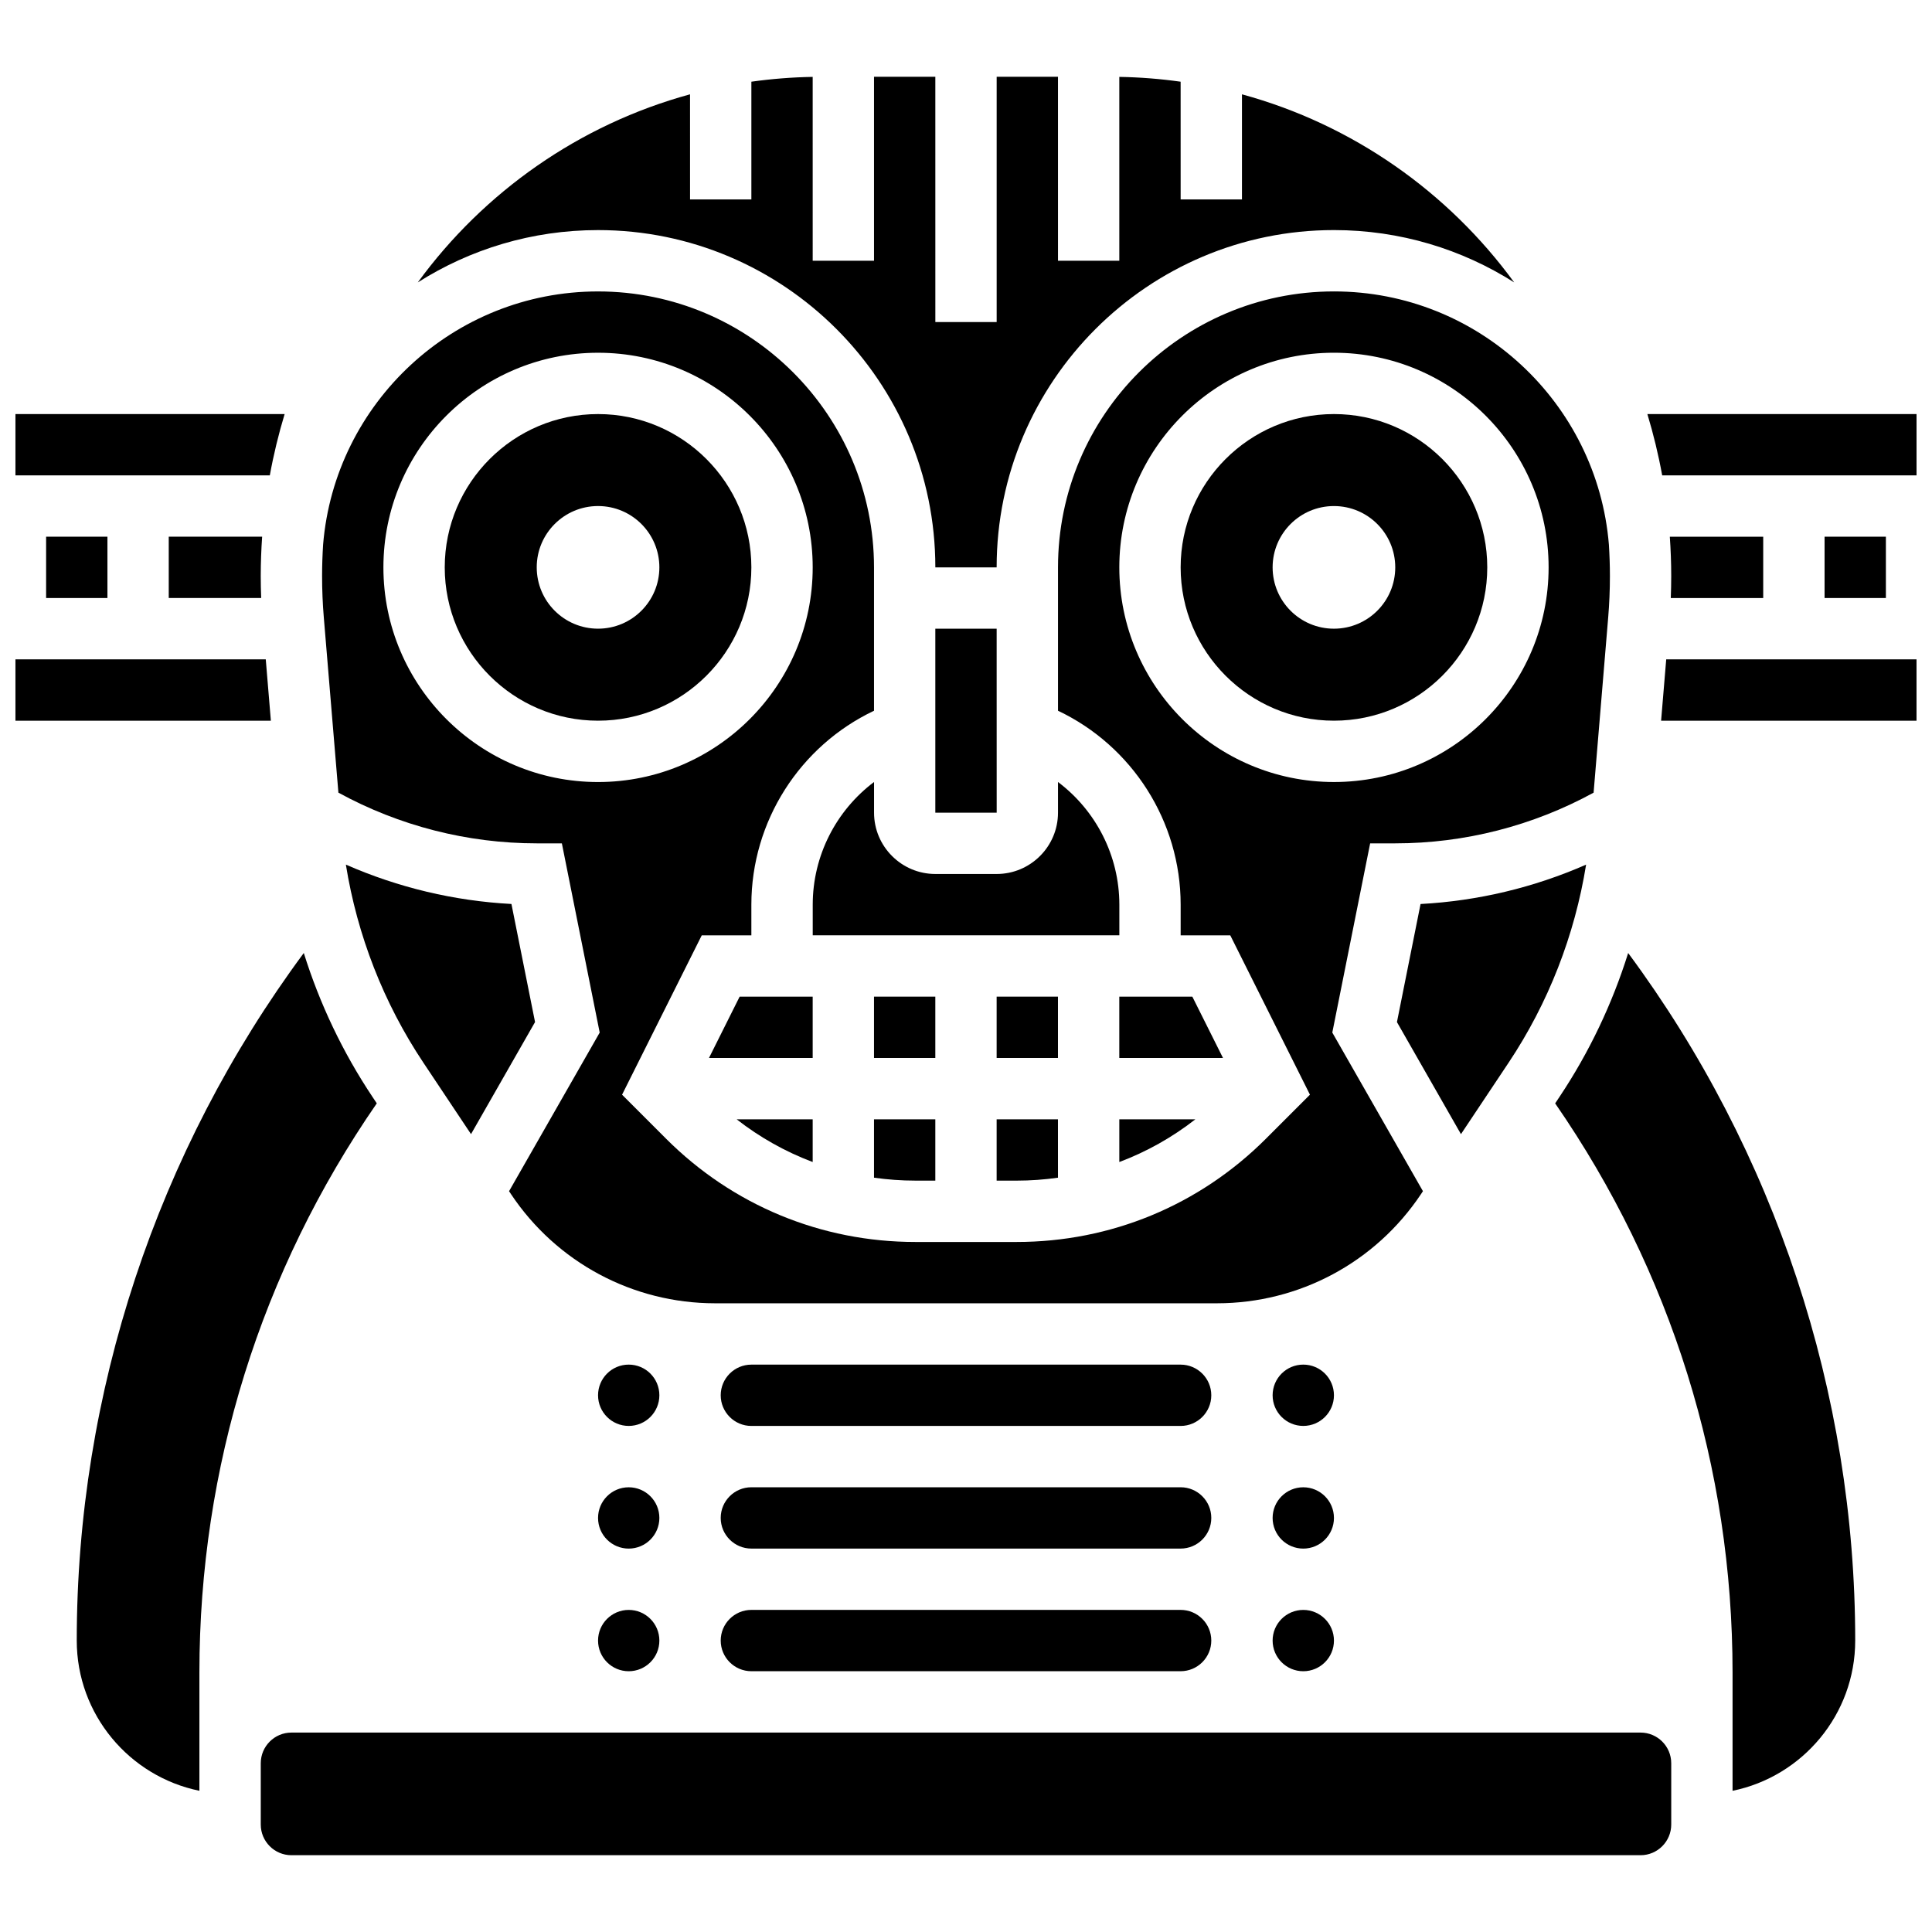
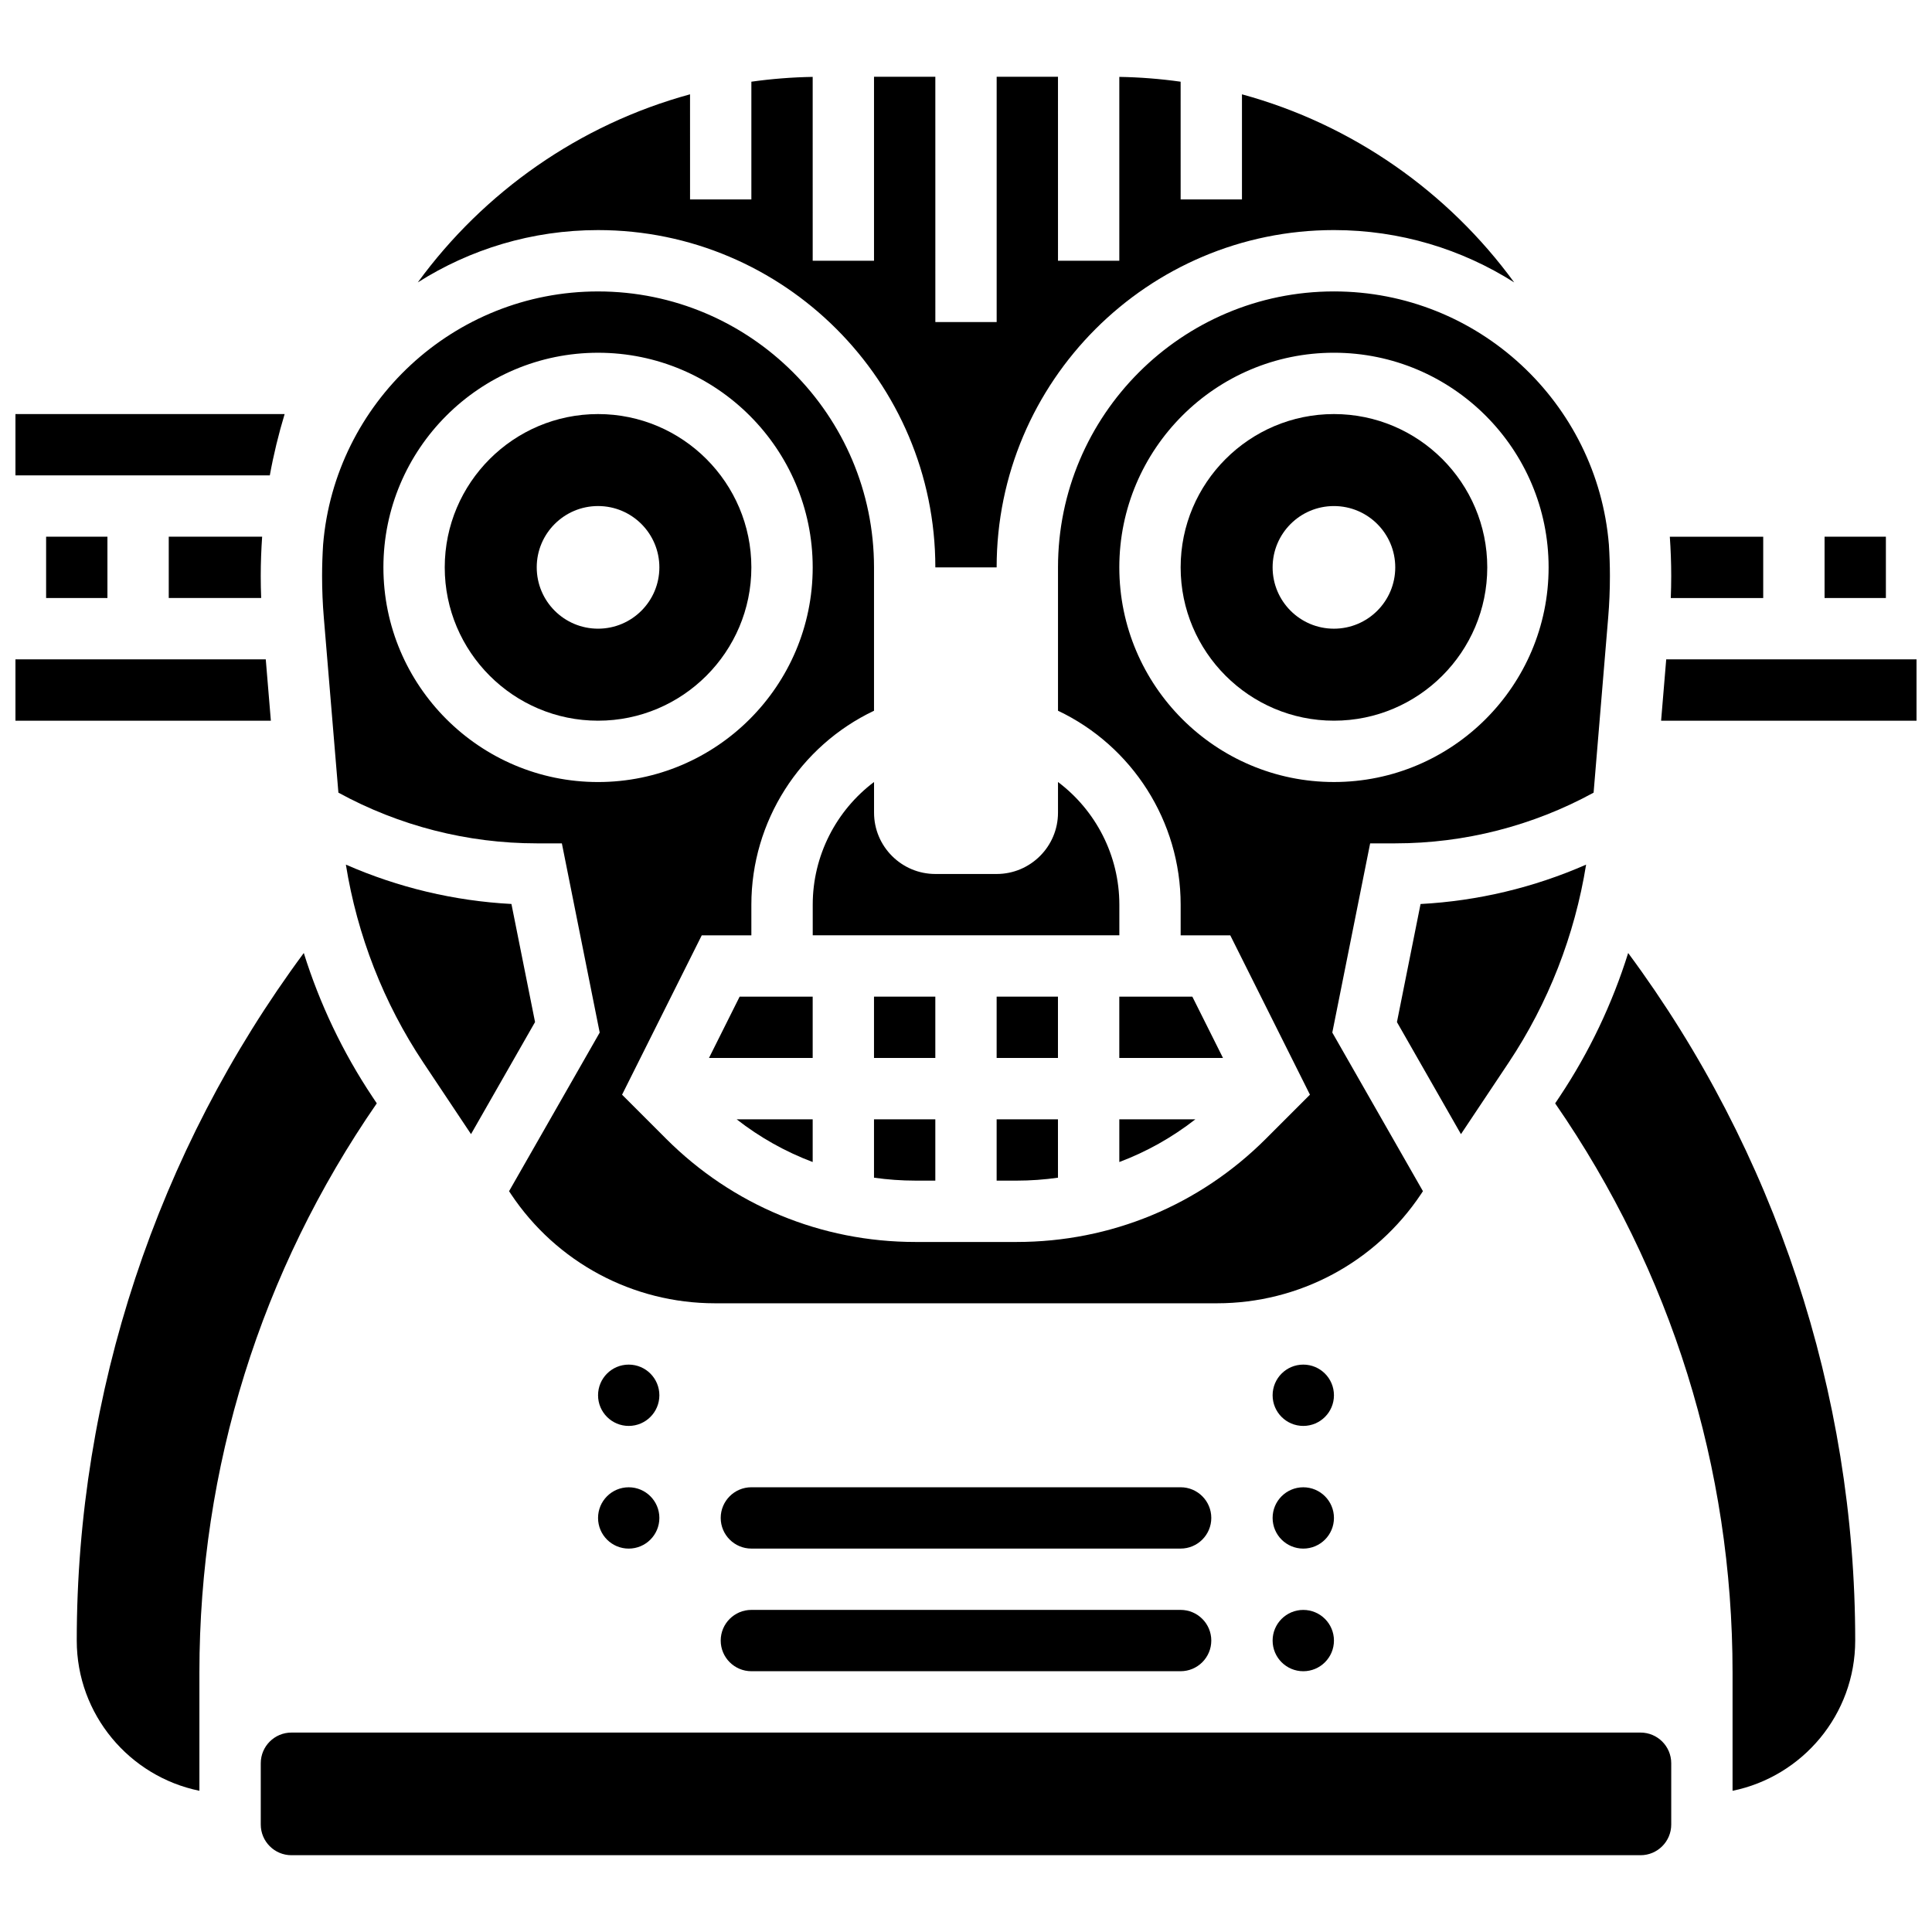
<svg xmlns="http://www.w3.org/2000/svg" width="800px" height="800px" version="1.1" viewBox="144 144 512 512">
  <defs>
    <clipPath id="d">
      <path d="m148.09 253h71.906v17h-71.906z" />
    </clipPath>
    <clipPath id="c">
      <path d="m148.09 318h67.906v17h-67.906z" />
    </clipPath>
    <clipPath id="b">
      <path d="m580 253h71.902v17h-71.902z" />
    </clipPath>
    <clipPath id="a">
      <path d="m584 318h67.902v17h-67.902z" />
    </clipPath>
  </defs>
  <path d="m156.22 286.23h16.25v16.25h-16.25z" />
  <path d="m627.53 286.23h16.25v16.25h-16.25z" />
  <path d="m424.38 351.24v8.125c0 8.961-7.293 16.25-16.25 16.25h-16.25c-8.961 0-16.25-7.293-16.25-16.25v-8.129c-10.031 7.543-16.25 19.512-16.25 32.508v8.125h81.258v-8.125c-0.004-12.996-6.227-24.961-16.258-32.504z" />
  <path d="m302.49 334.99c22.402 0 40.629-18.227 40.629-40.629 0-22.402-18.227-40.629-40.629-40.629-22.402 0-40.629 18.227-40.629 40.629-0.004 22.402 18.223 40.629 40.629 40.629zm0-56.883c8.977 0 16.25 7.277 16.25 16.25 0 8.977-7.277 16.25-16.25 16.25-8.977 0-16.25-7.277-16.25-16.25-0.004-8.973 7.273-16.25 16.25-16.25z" />
  <path d="m459.98 408.12h-19.355v16.25h27.48z" />
  <path d="m440.63 451.95c7.211-2.711 13.992-6.512 20.148-11.316h-20.148z" />
  <path d="m359.37 440.63h-20.148c6.156 4.805 12.938 8.605 20.148 11.316z" />
  <path d="m233.68 354.06c16.098 8.801 34.176 13.438 52.555 13.438h6.664l10.027 50.145-24.02 42.035 0.504 0.762c12.086 18.125 32.305 28.945 54.09 28.945h133c21.785 0 42.004-10.82 54.09-28.949l0.504-0.762-24.02-42.035 10.031-50.141h6.66c18.379 0 36.457-4.637 52.555-13.434l3.867-46.426c0.305-3.637 0.457-7.332 0.457-10.984 0-2.801-0.098-5.578-0.27-8.336-3.086-37.508-34.574-67.09-72.859-67.09-40.324 0-73.133 32.809-73.133 73.133v37.988c19.656 9.328 32.504 29.301 32.504 51.395v8.125h13.148l21.117 42.234-11.656 11.656c-17.652 17.652-41.117 27.375-66.078 27.375h-26.828c-24.961 0-48.43-9.719-66.078-27.371l-11.656-11.656 21.117-42.234h13.148v-8.125c0-22.098 12.848-42.066 32.504-51.395v-37.988c0-40.324-32.809-73.133-73.133-73.133-38.289 0-69.777 29.582-72.863 67.09-0.172 2.754-0.27 5.531-0.27 8.332 0 3.652 0.152 7.352 0.457 10.984zm206.95-59.699c0-31.363 25.516-56.883 56.883-56.883 31.363 0 56.883 25.516 56.883 56.883 0 31.363-25.516 56.883-56.883 56.883-31.367 0-56.883-25.516-56.883-56.883zm-138.14-56.879c31.363 0 56.883 25.516 56.883 56.883 0 31.363-25.516 56.883-56.883 56.883-31.363 0-56.883-25.516-56.883-56.883 0-31.367 25.516-56.883 56.883-56.883z" />
  <path d="m359.37 408.12h-19.355l-8.125 16.25h27.48z" />
  <path d="m408.12 456.88h5.289c3.703 0 7.363-0.27 10.965-0.777l-0.004-15.473h-16.25z" />
  <path d="m531.17 444.56 12.621-18.93c10.535-15.805 17.539-33.785 20.543-52.496-13.855 6.082-28.723 9.629-43.871 10.438l-6.258 31.293z" />
  <path d="m375.62 408.12h16.25v16.25h-16.25z" />
  <path d="m538.14 294.36c0-22.402-18.227-40.629-40.629-40.629-22.402 0-40.629 18.227-40.629 40.629s18.227 40.629 40.629 40.629c22.402 0.004 40.629-18.223 40.629-40.629zm-56.883 0c0-8.977 7.277-16.25 16.25-16.25 8.977 0 16.25 7.277 16.25 16.25 0 8.977-7.277 16.25-16.25 16.25-8.973 0.004-16.25-7.273-16.25-16.25z" />
  <path d="m408.12 408.12h16.25v16.25h-16.25z" />
  <path d="m375.62 456.1c3.602 0.508 7.262 0.777 10.965 0.777h5.285v-16.25h-16.25z" />
-   <path d="m391.87 310.61v48.754h16.25 0.012l-0.008-40.629v-8.125z" />
  <path d="m391.87 294.36h16.25c0-49.285 40.098-89.387 89.387-89.387 17.555 0 33.941 5.09 47.766 13.867-17.473-23.953-42.789-41.836-72.141-49.844v27.852h-16.25l-0.004-31.195c-5.324-0.75-10.746-1.184-16.25-1.277v48.727h-16.25l-0.004-48.758h-16.25v65.008h-16.25l-0.004-65.008h-16.25v48.754h-16.25l-0.004-48.723c-5.504 0.094-10.93 0.527-16.25 1.277v31.195h-16.25l-0.004-27.852c-29.352 8.008-54.668 25.891-72.145 49.844 13.828-8.773 30.215-13.863 47.77-13.863 49.285 0 89.383 40.098 89.383 89.383z" />
  <path d="m497.51 546.27c0 4.488-3.641 8.125-8.129 8.125-4.488 0-8.125-3.637-8.125-8.125s3.637-8.125 8.125-8.125c4.488 0 8.129 3.637 8.129 8.125" />
  <path d="m235.66 373.13c3 18.715 10.004 36.695 20.543 52.496l12.621 18.93 16.969-29.699-6.258-31.293c-15.152-0.805-30.02-4.352-43.875-10.434z" />
  <path d="m557.31 434.64-1.176 1.762c30.773 44.527 47.012 96.551 47.012 150.83v31.348c18.523-3.777 32.504-20.191 32.504-39.812 0-65.598-21.27-129.68-60.168-182.21-4.211 13.457-10.32 26.309-18.172 38.082z" />
  <path d="m578.77 603.15h-357.54c-4.481 0-8.125 3.644-8.125 8.125v16.25c0 4.481 3.644 8.125 8.125 8.125h357.54c4.481 0 8.125-3.644 8.125-8.125v-16.25c0-4.481-3.644-8.125-8.125-8.125z" />
  <path d="m318.74 513.76c0 4.488-3.637 8.125-8.125 8.125s-8.125-3.637-8.125-8.125 3.637-8.125 8.125-8.125 8.125 3.637 8.125 8.125" />
  <path d="m242.68 434.64c-7.852-11.777-13.961-24.629-18.172-38.086-38.895 52.539-60.168 116.62-60.168 182.21 0 19.621 13.98 36.035 32.504 39.812v-31.348c0-54.281 16.238-106.3 47.008-150.83z" />
  <path d="m497.51 513.76c0 4.488-3.641 8.125-8.129 8.125-4.488 0-8.125-3.637-8.125-8.125s3.637-8.125 8.125-8.125c4.488 0 8.129 3.637 8.129 8.125" />
  <path d="m456.88 538.14h-113.76c-4.481 0-8.125 3.644-8.125 8.125s3.644 8.125 8.125 8.125h113.76c4.481 0 8.125-3.644 8.125-8.125 0.004-4.481-3.644-8.125-8.125-8.125z" />
  <path d="m497.51 578.77c0 4.488-3.641 8.125-8.129 8.125-4.488 0-8.125-3.637-8.125-8.125s3.637-8.125 8.125-8.125c4.488 0 8.129 3.637 8.129 8.125" />
-   <path d="m318.74 578.77c0 4.488-3.637 8.125-8.125 8.125s-8.125-3.637-8.125-8.125 3.637-8.125 8.125-8.125 8.125 3.637 8.125 8.125" />
  <path d="m318.74 546.27c0 4.488-3.637 8.125-8.125 8.125s-8.125-3.637-8.125-8.125 3.637-8.125 8.125-8.125 8.125 3.637 8.125 8.125" />
-   <path d="m456.88 505.64h-113.76c-4.481 0-8.125 3.644-8.125 8.125s3.644 8.125 8.125 8.125h113.76c4.481 0 8.125-3.644 8.125-8.125 0.004-4.481-3.644-8.125-8.125-8.125z" />
  <path d="m456.88 570.64h-113.76c-4.481 0-8.125 3.644-8.125 8.125s3.644 8.125 8.125 8.125h113.76c4.481 0 8.125-3.644 8.125-8.125 0.004-4.481-3.644-8.125-8.125-8.125z" />
  <g clip-path="url(#d)">
    <path d="m219.43 253.73h-71.336v16.25h67.41c1.004-5.527 2.324-10.949 3.926-16.25z" />
  </g>
  <path d="m188.72 286.23v16.25h24.496c-0.078-1.949-0.117-3.902-0.117-5.84 0-3.5 0.133-6.969 0.371-10.41z" />
  <g clip-path="url(#c)">
    <path d="m214.43 318.74h-66.336v16.254h67.688z" />
  </g>
  <g clip-path="url(#b)">
-     <path d="m580.57 253.73c1.602 5.301 2.922 10.723 3.926 16.25l67.41 0.004v-16.254z" />
-   </g>
+     </g>
  <path d="m611.27 302.49v-16.25h-24.75c0.238 3.441 0.371 6.91 0.371 10.41 0 1.941-0.043 3.891-0.117 5.84z" />
  <g clip-path="url(#a)">
    <path d="m584.21 334.99h67.688v-16.254h-66.332z" />
  </g>
</svg>